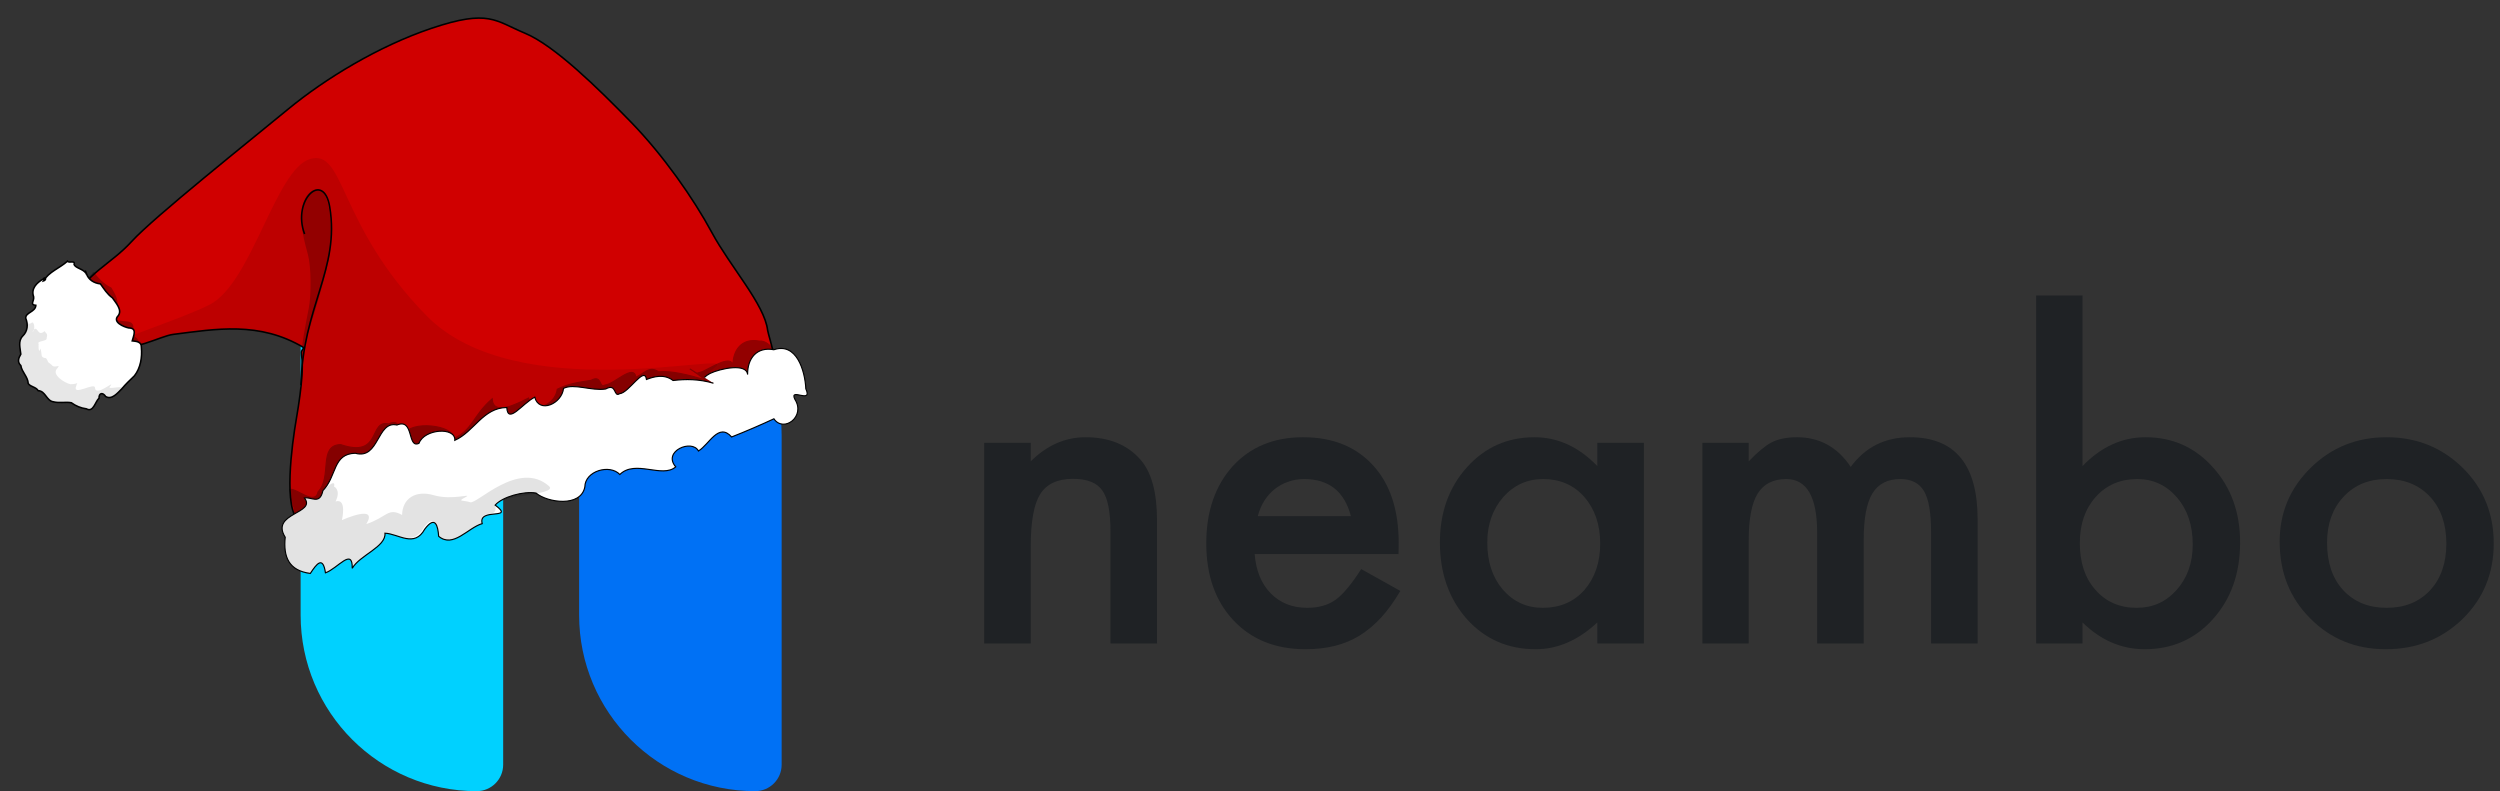
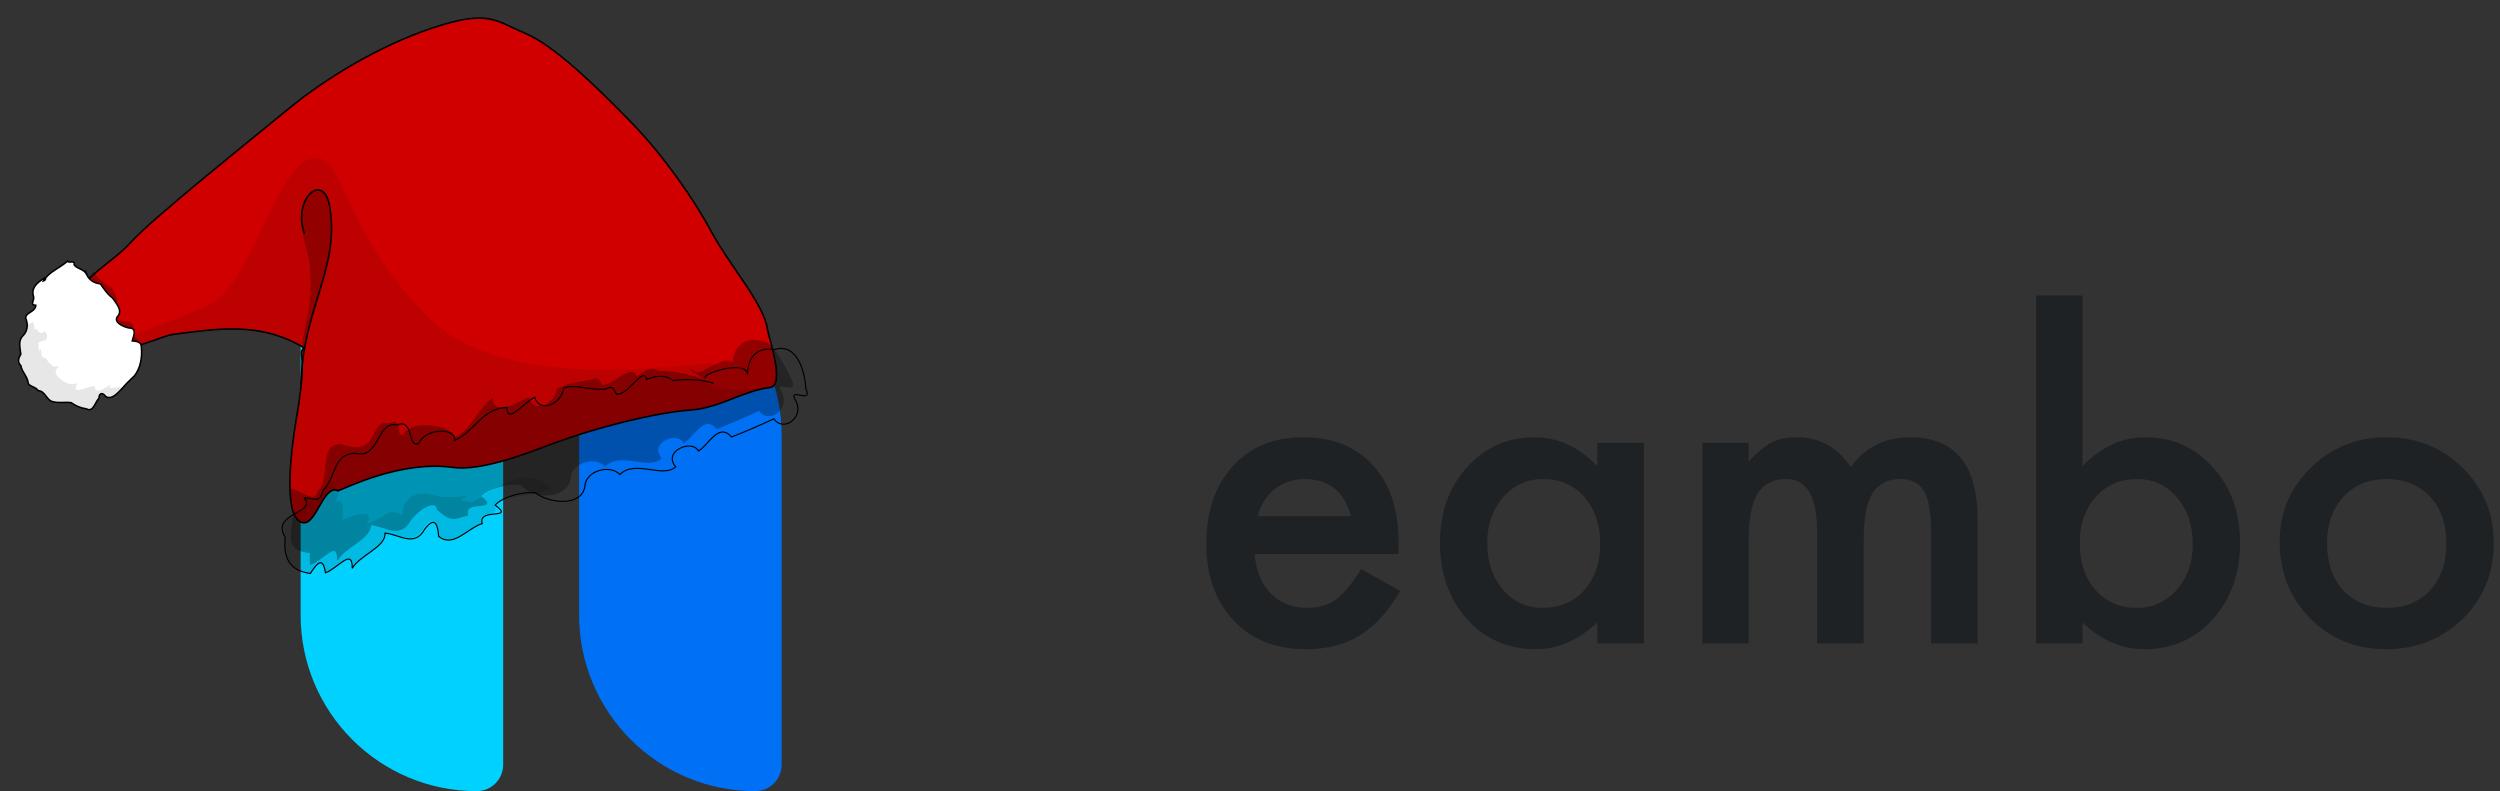
<svg xmlns="http://www.w3.org/2000/svg" width="158" height="50" viewBox="0 0 158 50" fill="none">
  <rect x="0" y="0" width="158" height="50" fill="#333333" stroke="none" />
  <g clip-path="url(#clip0_35_34)">
    <path d="M19 11.67C19 10.748 19.747 10 20.67 10C26.817 10 31.8 14.983 31.8 21.13V48.33C31.8 49.252 31.052 50 30.13 50C23.983 50 19 45.017 19 38.87V11.67Z" fill="#00D1FF" />
    <path d="M36.6 18.07C36.6 17.148 37.348 16.4 38.27 16.4C44.417 16.4 49.4 21.383 49.4 27.53V48.331C49.4 49.252 48.653 50 47.73 50C41.583 50 36.6 45.017 36.6 38.87V18.07Z" fill="#0071F5" />
-     <path d="M62.2 27.984H65.143V29.156C66.167 28.141 67.322 27.633 68.606 27.633C70.082 27.633 71.232 28.097 72.057 29.026C72.769 29.816 73.124 31.105 73.124 32.893V40.667H70.182V33.583C70.182 32.333 70.008 31.47 69.661 30.992C69.322 30.506 68.706 30.263 67.812 30.263C66.84 30.263 66.15 30.584 65.742 31.227C65.342 31.86 65.143 32.967 65.143 34.547V40.667H62.2V27.984Z" fill="#1F2225" />
    <path d="M88.385 35.016H79.296C79.374 36.057 79.713 36.886 80.312 37.503C80.911 38.11 81.679 38.414 82.617 38.414C83.346 38.414 83.949 38.24 84.427 37.893C84.895 37.546 85.429 36.904 86.028 35.966L88.502 37.346C88.12 37.997 87.716 38.557 87.291 39.026C86.866 39.486 86.41 39.868 85.924 40.172C85.438 40.467 84.913 40.684 84.348 40.823C83.784 40.962 83.172 41.031 82.512 41.031C80.62 41.031 79.101 40.424 77.955 39.208C76.809 37.984 76.236 36.361 76.236 34.339C76.236 32.333 76.792 30.71 77.903 29.469C79.023 28.245 80.507 27.633 82.356 27.633C84.222 27.633 85.698 28.227 86.783 29.417C87.86 30.597 88.398 32.233 88.398 34.325L88.385 35.016ZM85.377 32.62C84.969 31.057 83.984 30.276 82.421 30.276C82.065 30.276 81.731 30.332 81.419 30.445C81.106 30.549 80.82 30.706 80.559 30.914C80.308 31.114 80.091 31.357 79.908 31.643C79.726 31.93 79.587 32.255 79.492 32.62H85.377Z" fill="#1F2225" />
    <path d="M100.95 27.984H103.893V40.667H100.95V39.339C99.743 40.467 98.446 41.031 97.057 41.031C95.303 41.031 93.854 40.398 92.708 39.13C91.571 37.837 91.002 36.222 91.002 34.286C91.002 32.385 91.571 30.801 92.708 29.534C93.845 28.267 95.269 27.633 96.979 27.633C98.454 27.633 99.778 28.24 100.95 29.456V27.984ZM93.997 34.286C93.997 35.502 94.322 36.491 94.973 37.255C95.642 38.028 96.484 38.414 97.499 38.414C98.585 38.414 99.461 38.041 100.13 37.294C100.798 36.522 101.132 35.541 101.132 34.352C101.132 33.162 100.798 32.181 100.13 31.409C99.461 30.654 98.593 30.276 97.525 30.276C96.519 30.276 95.677 30.658 94.999 31.422C94.331 32.194 93.997 33.149 93.997 34.286Z" fill="#1F2225" />
    <path d="M107.591 27.984H110.52V29.156C111.085 28.566 111.566 28.167 111.966 27.958C112.391 27.741 112.925 27.633 113.567 27.633C114.999 27.633 116.132 28.258 116.966 29.508C117.886 28.258 119.131 27.633 120.703 27.633C123.558 27.633 124.986 29.364 124.986 32.828V40.667H122.044V33.622C122.044 32.407 121.896 31.548 121.601 31.044C121.297 30.532 120.798 30.276 120.104 30.276C119.296 30.276 118.706 30.58 118.333 31.188C117.968 31.795 117.786 32.772 117.786 34.117V40.667H114.843V33.661C114.843 31.404 114.192 30.276 112.89 30.276C112.065 30.276 111.462 30.584 111.08 31.201C110.707 31.817 110.52 32.789 110.52 34.117V40.667H107.591V27.984Z" fill="#1F2225" />
    <path d="M131.614 18.674V29.456C132.786 28.24 134.114 27.633 135.598 27.633C137.308 27.633 138.732 28.271 139.869 29.547C141.006 30.814 141.575 32.394 141.575 34.286C141.575 36.239 141.002 37.854 139.856 39.13C138.719 40.398 137.282 41.031 135.546 41.031C134.079 41.031 132.769 40.467 131.614 39.339V40.667H128.684V18.674H131.614ZM138.58 34.417C138.58 33.201 138.25 32.212 137.591 31.448C136.922 30.667 136.084 30.276 135.078 30.276C134.001 30.276 133.124 30.654 132.447 31.409C131.779 32.155 131.445 33.128 131.445 34.325C131.445 35.558 131.775 36.543 132.434 37.281C133.094 38.036 133.962 38.414 135.038 38.414C136.054 38.414 136.896 38.036 137.565 37.281C138.242 36.517 138.58 35.562 138.58 34.417Z" fill="#1F2225" />
    <path d="M144.075 34.234C144.075 32.403 144.73 30.845 146.041 29.56C147.352 28.275 148.949 27.633 150.833 27.633C152.725 27.633 154.331 28.279 155.65 29.573C156.953 30.866 157.604 32.455 157.604 34.339C157.604 36.239 156.948 37.832 155.637 39.117C154.318 40.393 152.699 41.031 150.781 41.031C148.88 41.031 147.287 40.38 146.002 39.078C144.717 37.793 144.075 36.179 144.075 34.234ZM147.07 34.286C147.07 35.554 147.408 36.556 148.085 37.294C148.78 38.041 149.696 38.414 150.833 38.414C151.979 38.414 152.894 38.045 153.58 37.307C154.266 36.569 154.609 35.584 154.609 34.352C154.609 33.119 154.266 32.134 153.58 31.396C152.886 30.649 151.97 30.276 150.833 30.276C149.713 30.276 148.806 30.649 148.111 31.396C147.417 32.142 147.07 33.106 147.07 34.286Z" fill="#1F2225" />
  </g>
  <g clip-path="url(#clip1_35_34)">
    <path fill-rule="evenodd" clip-rule="evenodd" d="M27.278 1.786C23.93 2.912 20.549 4.968 18.198 6.907C15.848 8.846 9.698 13.745 8.316 15.265C6.976 16.74 5.329 17.32 4.693 19.08C4.447 19.758 6.758 21.635 7.2 21.819C8.349 22.295 10.118 21.237 10.946 21.134C13.635 20.798 16.381 20.284 19.218 21.981C18.741 22.52 19.513 21.925 18.73 26.462C18.453 28.062 17.886 32.204 18.909 32.931C19.925 33.653 20.35 30.592 21.342 31.001C21.342 31.002 21.342 31.004 21.342 31.005C21.341 31.005 21.341 31.007 21.341 31.008C21.341 31.008 21.341 31.011 21.341 31.011C21.341 31.011 21.343 31.011 21.344 31.012C21.347 31.012 21.353 31.011 21.36 31.01C21.361 31.011 21.364 31.01 21.366 31.011C21.373 31.014 21.379 31.018 21.386 31.021L21.391 31.005C21.842 30.861 25.321 29.09 28.613 29.54C30.468 29.793 33.34 28.631 34.995 28.015C37.62 27.04 41.328 26.083 43.705 25.908C45.455 25.778 46.986 24.697 48.665 24.487C49.656 24.363 48.554 21.209 48.514 20.871C48.325 19.248 46.158 16.86 44.99 14.696C43.822 12.531 41.915 9.807 39.865 7.702C37.814 5.597 35.055 2.877 33.176 2.097C31.297 1.318 30.911 0.564 27.278 1.786Z" fill="#D00000" stroke="black" stroke-width="0.101" />
    <path opacity="0.101" fill-rule="evenodd" clip-rule="evenodd" d="M19.59 10.052C17.414 10.71 15.919 17.867 13.269 19.245C11.536 20.146 6.758 21.635 7.2 21.819C8.349 22.295 10.118 21.237 10.946 21.134C13.635 20.798 16.381 20.284 19.218 21.981C18.741 22.52 19.513 21.925 18.73 26.462C18.453 28.062 17.886 32.204 18.909 32.931C19.925 33.653 20.35 30.592 21.342 31.001C21.342 31.002 21.342 31.004 21.342 31.005C21.341 31.005 21.341 31.007 21.341 31.008C21.341 31.008 21.341 31.011 21.341 31.011C21.341 31.011 21.343 31.011 21.344 31.012C21.347 31.012 21.353 31.011 21.36 31.01C21.361 31.011 21.364 31.01 21.366 31.011C21.373 31.014 21.379 31.018 21.386 31.021L21.391 31.005C21.842 30.861 25.321 29.09 28.613 29.54C30.468 29.793 33.34 28.631 34.995 28.015C37.62 27.04 41.328 26.083 43.705 25.908C45.455 25.778 46.985 24.697 48.665 24.487C49.656 24.363 42.514 25.38 45.258 23.152C46.476 22.163 32.663 25.775 26.957 19.955C21.307 14.191 21.819 9.379 19.59 10.052Z" fill="#0E0000" />
    <g opacity="0.27">
      <path fill-rule="evenodd" clip-rule="evenodd" d="M4.877 18.314C5.323 18.575 8.412 22.063 8.739 21.789C8.758 21.383 8.412 21.244 8.173 21.211C8.467 20.79 8.503 20.366 7.951 20.36C7.336 20.287 6.666 20.248 7.283 19.556C7.565 19.171 7.206 18.536 7.002 18.215C6.5 17.979 6.105 17.523 5.888 17.21" fill="black" />
      <path d="M4.877 18.314C5.323 18.575 8.412 22.063 8.739 21.789C8.758 21.383 8.412 21.244 8.173 21.211C8.467 20.79 8.503 20.366 7.951 20.36C7.336 20.287 6.666 20.248 7.283 19.556C7.565 19.171 7.206 18.536 7.002 18.215C6.5 17.979 6.105 17.523 5.888 17.21" stroke="black" stroke-width="0.101" />
    </g>
    <g opacity="0.294">
      <path fill-rule="evenodd" clip-rule="evenodd" d="M44.48 23.982C43.56 23.713 42.408 23.407 41.614 23.501C41.041 23.069 40.652 23.662 40.186 23.84C40.057 22.954 38.815 24.295 38.237 24.335C37.839 24.593 38.07 23.64 37.354 24.038C36.445 24.175 35.883 24.27 35.221 24.601C35.112 25.58 33.678 26.208 33.4 25.158C32.62 25.55 31.174 26.307 31.102 25.208C29.88 26.271 29.889 27.169 28.668 27.718C28.73 26.854 25.887 26.549 25.554 27.472C24.798 27.826 25.652 26.335 24.556 26.793C23.278 26.497 24.152 28.992 21.528 28.099C20.097 28.133 21.004 30.158 20.11 31.077C19.909 32.002 18.751 30.835 18.313 30.928C18.497 32.365 18.779 31.858 18.509 32.858C18.383 34.099 18.158 34.729 19.526 34.91C19.93 34.292 19.484 34.569 19.644 35.658C20.412 35.387 21.366 34.027 21.336 35.371C21.821 34.534 23.476 34.019 23.406 33.151C24.261 33.193 25.267 34.088 25.92 32.895C26.592 32.002 27.605 31.549 27.653 32.207C28.574 32.975 28.652 32.805 29.55 32.546C29.257 31.505 31.676 32.354 30.369 31.375C30.837 30.85 32.162 30.485 32.947 30.614C33.689 31.575 35.784 31.54 36.037 30.229C36.048 29.209 37.616 28.772 38.249 29.442C39.23 28.479 40.932 29.703 41.781 28.96C40.925 27.968 42.813 27.183 43.218 27.958C43.903 27.539 44.484 26.136 45.312 27.071C46.185 26.731 47.249 26.267 47.984 25.923C48.601 26.823 50.009 25.783 49.312 24.692C48.924 23.906 50.461 25.025 50.004 24.026C49.487 22.954 48.763 21.463 47.983 21.557C46.901 21.351 46.31 22.106 46.322 23.126C46.267 22.384 45.048 23.179 44.402 23.485L44.045 23.592L43.595 23.311" fill="black" />
      <path d="M44.48 23.982C43.56 23.713 42.408 23.407 41.614 23.501C41.041 23.069 40.652 23.662 40.186 23.84C40.057 22.954 38.815 24.295 38.237 24.335C37.839 24.593 38.07 23.64 37.354 24.038C36.445 24.175 35.883 24.27 35.221 24.601C35.112 25.58 33.678 26.208 33.4 25.158C32.62 25.55 31.174 26.307 31.102 25.208C29.88 26.271 29.889 27.169 28.668 27.718C28.73 26.854 25.887 26.549 25.554 27.472C24.798 27.826 25.652 26.335 24.556 26.793C23.278 26.497 24.152 28.992 21.528 28.099C20.097 28.133 21.004 30.158 20.11 31.077C19.909 32.002 18.751 30.835 18.313 30.928C18.497 32.365 18.779 31.858 18.509 32.858C18.383 34.099 18.158 34.729 19.526 34.91C19.93 34.292 19.484 34.569 19.644 35.658C20.412 35.387 21.366 34.027 21.336 35.371C21.821 34.534 23.476 34.019 23.406 33.151C24.261 33.193 25.267 34.088 25.92 32.895C26.592 32.002 27.605 31.549 27.653 32.207C28.574 32.975 28.652 32.805 29.55 32.546C29.257 31.505 31.676 32.354 30.369 31.375C30.837 30.85 32.162 30.485 32.947 30.614C33.689 31.575 35.784 31.54 36.037 30.229C36.048 29.209 37.616 28.772 38.249 29.442C39.23 28.479 40.932 29.703 41.781 28.96C40.925 27.968 42.813 27.183 43.218 27.958C43.903 27.539 44.484 26.136 45.312 27.071C46.185 26.731 47.249 26.267 47.984 25.923C48.601 26.823 50.009 25.783 49.312 24.692C48.924 23.906 50.461 25.025 50.004 24.026C49.487 22.954 48.763 21.463 47.983 21.557C46.901 21.351 46.31 22.106 46.322 23.126C46.267 22.384 45.048 23.179 44.402 23.485L44.045 23.592L43.595 23.311" stroke="black" stroke-width="0.073" />
    </g>
-     <path fill-rule="evenodd" clip-rule="evenodd" d="M45.091 24.22C44.172 23.951 43.334 23.953 42.539 24.047C41.966 23.615 41.325 23.803 40.859 23.981C40.729 23.095 39.74 24.841 39.162 24.881C38.764 25.139 38.995 24.186 38.279 24.584C37.37 24.721 36.278 24.214 35.616 24.545C35.507 25.524 34.074 26.152 33.795 25.102C33.016 25.494 32.099 26.853 32.028 25.754C30.526 25.773 29.966 27.282 28.745 27.83C28.807 26.966 26.813 27.096 26.479 28.018C25.724 28.372 26.183 26.403 25.087 26.861C23.809 26.566 23.983 29.071 22.453 28.645C21.022 28.679 21.301 30.088 20.407 31.008C20.207 31.933 19.676 31.381 19.239 31.474C20.022 32.463 17.059 32.414 18.024 33.953C17.899 35.194 18.245 36.062 19.612 36.242C20.017 35.624 20.41 35.115 20.569 36.204C21.337 35.933 22.292 34.573 22.261 35.917C22.746 35.08 24.401 34.565 24.331 33.697C25.186 33.739 26.192 34.634 26.845 33.441C27.517 32.548 27.675 33.237 27.723 33.894C28.644 34.663 29.577 33.351 30.476 33.092C30.182 32.051 32.601 32.9 31.294 31.921C31.762 31.396 33.088 31.031 33.873 31.16C34.589 31.767 36.709 32.086 36.962 30.775C36.974 29.755 38.541 29.318 39.174 29.988C40.156 29.025 41.857 30.249 42.706 29.506C41.85 28.514 43.739 27.73 44.143 28.504C44.828 28.085 45.41 26.682 46.238 27.617C47.111 27.277 48.174 26.813 48.91 26.469C49.526 27.368 50.934 26.329 50.238 25.238C49.85 24.452 51.386 25.571 50.929 24.573C50.873 23.404 50.331 21.62 48.908 22.103C47.827 21.897 47.235 22.652 47.248 23.672C47.193 22.93 45.524 23.293 44.878 23.599L44.668 23.726L44.52 23.857" fill="white" />
    <path d="M45.091 24.22C44.172 23.951 43.334 23.953 42.539 24.047C41.966 23.615 41.325 23.803 40.859 23.981C40.729 23.095 39.74 24.841 39.162 24.881C38.764 25.139 38.995 24.186 38.279 24.584C37.37 24.721 36.278 24.214 35.616 24.545C35.507 25.524 34.074 26.152 33.795 25.102C33.016 25.494 32.099 26.853 32.028 25.754C30.526 25.773 29.966 27.282 28.745 27.83C28.807 26.966 26.813 27.096 26.479 28.018C25.724 28.372 26.183 26.403 25.087 26.861C23.809 26.566 23.983 29.071 22.453 28.645C21.022 28.679 21.301 30.088 20.407 31.008C20.207 31.933 19.676 31.381 19.239 31.474C20.022 32.463 17.059 32.414 18.024 33.953C17.899 35.194 18.245 36.062 19.612 36.242C20.017 35.624 20.41 35.115 20.569 36.204C21.337 35.933 22.292 34.573 22.261 35.917C22.746 35.08 24.401 34.565 24.331 33.697C25.186 33.739 26.192 34.634 26.845 33.441C27.517 32.548 27.675 33.237 27.723 33.894C28.644 34.663 29.577 33.351 30.476 33.092C30.182 32.051 32.601 32.9 31.294 31.921C31.762 31.396 33.088 31.031 33.873 31.16C34.589 31.767 36.709 32.086 36.962 30.775C36.974 29.755 38.541 29.318 39.174 29.988C40.156 29.025 41.857 30.249 42.706 29.506C41.85 28.514 43.739 27.73 44.143 28.504C44.828 28.085 45.41 26.682 46.238 27.617C47.111 27.277 48.174 26.813 48.91 26.469C49.526 27.368 50.934 26.329 50.238 25.238C49.85 24.452 51.386 25.571 50.929 24.573C50.873 23.404 50.331 21.62 48.908 22.103C47.827 21.897 47.235 22.652 47.248 23.672C47.193 22.93 45.524 23.293 44.878 23.599L44.668 23.726L44.52 23.857" stroke="black" stroke-width="0.073" />
    <path d="M19.022 24.351C19.125 19.387 21.497 16.997 20.836 13.068C20.446 10.746 18.441 12.635 19.249 14.789" stroke="black" stroke-width="0.101" />
    <path opacity="0.112" fill-rule="evenodd" clip-rule="evenodd" d="M20.403 31.038C20.203 31.963 19.672 31.411 19.235 31.504C20.019 32.493 17.055 32.444 18.02 33.983C17.895 35.224 18.241 36.092 19.609 36.272C20.014 35.654 20.406 35.145 20.565 36.234C21.334 35.963 22.288 34.604 22.258 35.947C22.743 35.11 24.398 34.596 24.328 33.727C25.182 33.769 26.14 34.518 26.793 33.324C27.465 32.432 27.672 33.267 27.72 33.925C28.64 34.693 29.574 33.381 30.472 33.122C30.179 32.081 31.535 32.875 31.291 31.951C31.131 31.346 35.337 31.292 34.7 30.727C32.797 29.039 30.13 31.892 29.713 31.743C29.296 31.594 28.851 31.723 29.406 31.43C29.961 31.137 28.599 31.644 27.423 31.299C26.246 30.954 25.431 31.519 25.411 32.545C24.512 32.054 24.484 32.671 23.151 33.123C23.943 31.814 21.608 32.873 21.608 32.873C21.608 32.873 21.946 31.468 21.209 31.692C21.571 30.948 21.112 30.75 21.112 30.75C21.112 30.75 21.298 30.118 20.403 31.038Z" fill="black" />
    <path fill-rule="evenodd" clip-rule="evenodd" d="M5.428 17.265C5.255 16.994 4.76 16.944 4.683 16.71C4.777 16.427 4.357 16.652 4.264 16.505C3.779 16.949 3.089 17.168 2.745 17.76C2.942 17.705 2.926 17.413 2.719 17.641C2.319 17.868 1.941 18.25 2.125 18.753C2.177 19.014 1.859 19.259 2.266 19.299C2.237 19.723 1.605 19.74 1.625 20.112C1.787 20.509 1.75 20.935 1.433 21.238C1.121 21.564 1.282 22.009 1.315 22.382C1.164 22.641 1.084 22.878 1.315 23.104C1.385 23.531 1.757 23.795 1.785 24.242C1.948 24.468 2.248 24.436 2.417 24.692C2.868 24.705 2.936 25.33 3.368 25.393C3.742 25.493 4.172 25.385 4.508 25.454C4.792 25.659 5.112 25.795 5.458 25.838C5.902 26.087 6.01 25.399 6.258 25.165C6.252 24.822 6.497 24.781 6.678 25.061C7.068 25.294 7.432 24.834 7.688 24.587C7.935 24.286 8.216 24.021 8.495 23.753C8.884 23.261 8.994 22.581 8.936 21.965C8.956 21.575 8.595 21.574 8.356 21.543C8.444 21.212 8.688 20.73 8.136 20.726C7.816 20.662 7.081 20.349 7.47 19.955C7.752 19.585 7.31 19.133 7.106 18.824C6.771 18.587 6.564 18.241 6.347 17.941C5.956 17.901 5.581 17.686 5.459 17.281C5.338 16.961 5.426 17.198 5.467 17.355" fill="white" />
    <path d="M5.428 17.265C5.255 16.994 4.76 16.944 4.683 16.71C4.777 16.427 4.357 16.652 4.264 16.505C3.779 16.949 3.089 17.168 2.745 17.76C2.942 17.705 2.926 17.413 2.719 17.641C2.319 17.868 1.941 18.25 2.125 18.753C2.177 19.014 1.859 19.259 2.266 19.299C2.237 19.723 1.605 19.74 1.625 20.112C1.787 20.509 1.75 20.935 1.433 21.238C1.121 21.564 1.282 22.009 1.315 22.382C1.164 22.641 1.084 22.878 1.315 23.104C1.385 23.531 1.757 23.795 1.785 24.242C1.948 24.468 2.248 24.436 2.417 24.692C2.868 24.705 2.936 25.33 3.368 25.393C3.742 25.493 4.172 25.385 4.508 25.454C4.792 25.659 5.112 25.795 5.458 25.838C5.902 26.087 6.01 25.399 6.258 25.165C6.252 24.822 6.497 24.781 6.678 25.061C7.068 25.294 7.432 24.834 7.688 24.587C7.935 24.286 8.216 24.021 8.495 23.753C8.884 23.261 8.994 22.581 8.936 21.965C8.956 21.575 8.595 21.574 8.356 21.543C8.444 21.212 8.688 20.73 8.136 20.726C7.816 20.662 7.081 20.349 7.47 19.955C7.752 19.585 7.31 19.133 7.106 18.824C6.771 18.587 6.564 18.241 6.347 17.941C5.956 17.901 5.581 17.686 5.459 17.281C5.338 16.961 5.426 17.198 5.467 17.355" stroke="black" stroke-width="0.099" />
    <path opacity="0.096" fill-rule="evenodd" clip-rule="evenodd" d="M2.458 21.753C2.251 21.526 3.022 21.595 2.946 21.36C3.04 21.078 2.908 21.074 2.814 20.927C2.33 21.371 2.395 20.38 2.05 20.972C2.248 20.917 2.175 20.197 1.968 20.424C1.568 20.652 1.605 19.74 1.625 20.112C1.787 20.509 1.75 20.935 1.433 21.238C1.121 21.564 1.282 22.009 1.315 22.382C1.164 22.641 1.084 22.878 1.315 23.104C1.385 23.531 1.757 23.795 1.785 24.242C1.948 24.468 2.248 24.436 2.417 24.692C2.868 24.705 2.936 25.33 3.368 25.393C3.742 25.493 4.172 25.385 4.508 25.454C4.792 25.659 5.112 25.795 5.458 25.838C5.902 26.087 6.01 25.399 6.258 25.165C6.252 24.822 6.497 24.781 6.678 25.061C7.068 25.294 7.432 24.834 7.688 24.587C7.935 24.286 6.68 24.687 6.959 24.419C7.349 23.927 6.058 25.127 6 24.511C6.02 24.121 4.531 25.087 4.818 24.388C4.907 24.058 4.999 24.287 4.447 24.283C4.127 24.218 3.224 23.685 3.613 23.291C3.895 22.921 3.453 23.355 3.25 23.046C2.914 22.809 3.127 22.938 2.91 22.638C2.52 22.598 2.681 22.43 2.559 22.026C2.419 22.516 2.416 21.596 2.458 21.753Z" fill="black" />
    <path fill-rule="evenodd" clip-rule="evenodd" d="M19.137 22.096C19.137 22.096 20.501 17.952 20.793 16.313C21.065 14.78 20.89 12.472 20.33 12.074C19.771 11.677 19.108 12.455 19.083 13.335C19.058 14.215 19.008 14.439 19.461 16.09C19.666 16.838 19.685 18.637 19.511 19.497C19.337 20.356 18.961 22.313 19.137 22.096Z" fill="black" fill-opacity="0.223" />
  </g>
  <defs>
    <clipPath id="clip0_35_34">
      <rect width="139" height="40" fill="white" transform="translate(19 10)" />
    </clipPath>
    <clipPath id="clip1_35_34">
      <rect width="49.738" height="34.559" fill="white" transform="translate(0 2.779) rotate(-3.203)" />
    </clipPath>
  </defs>
</svg>